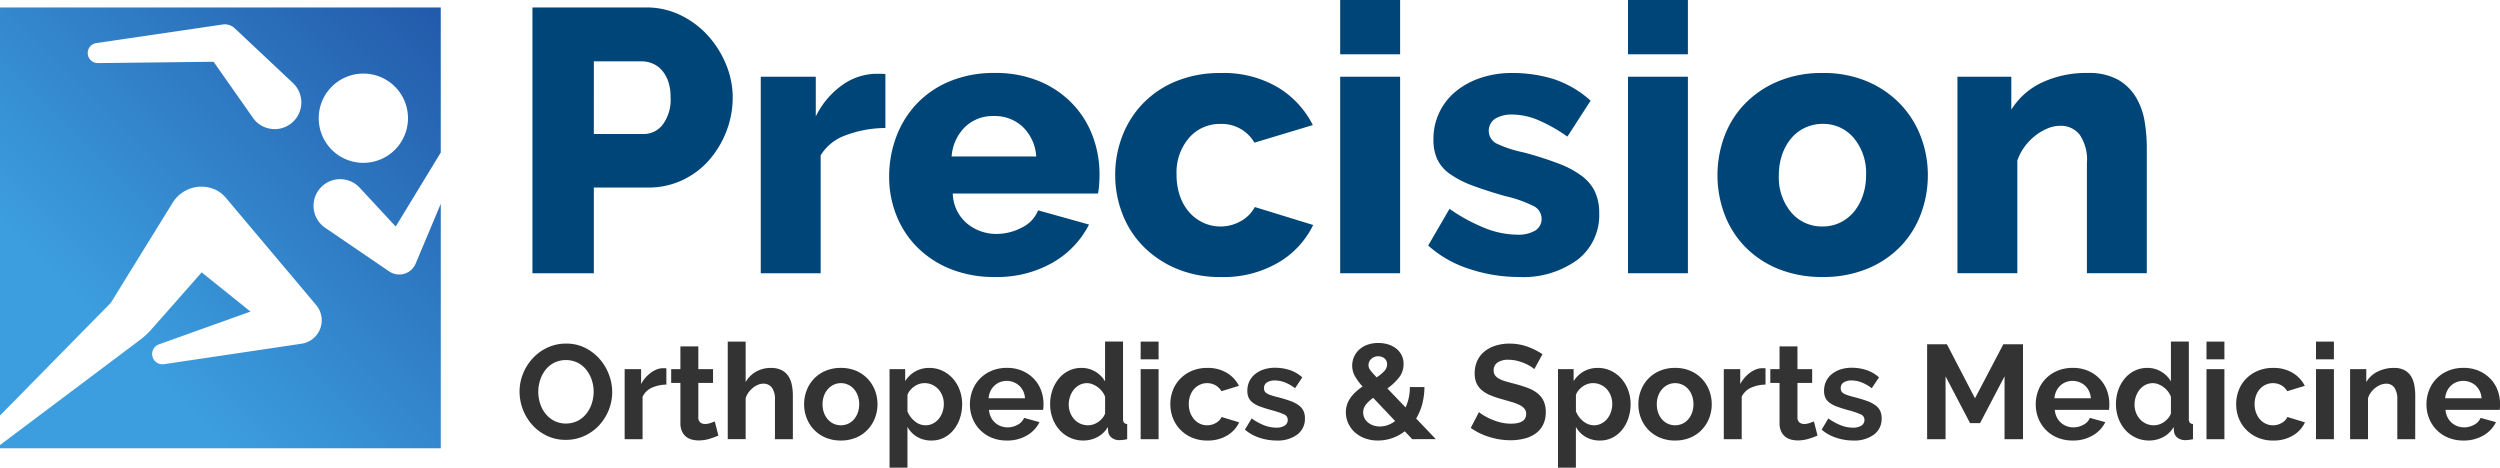
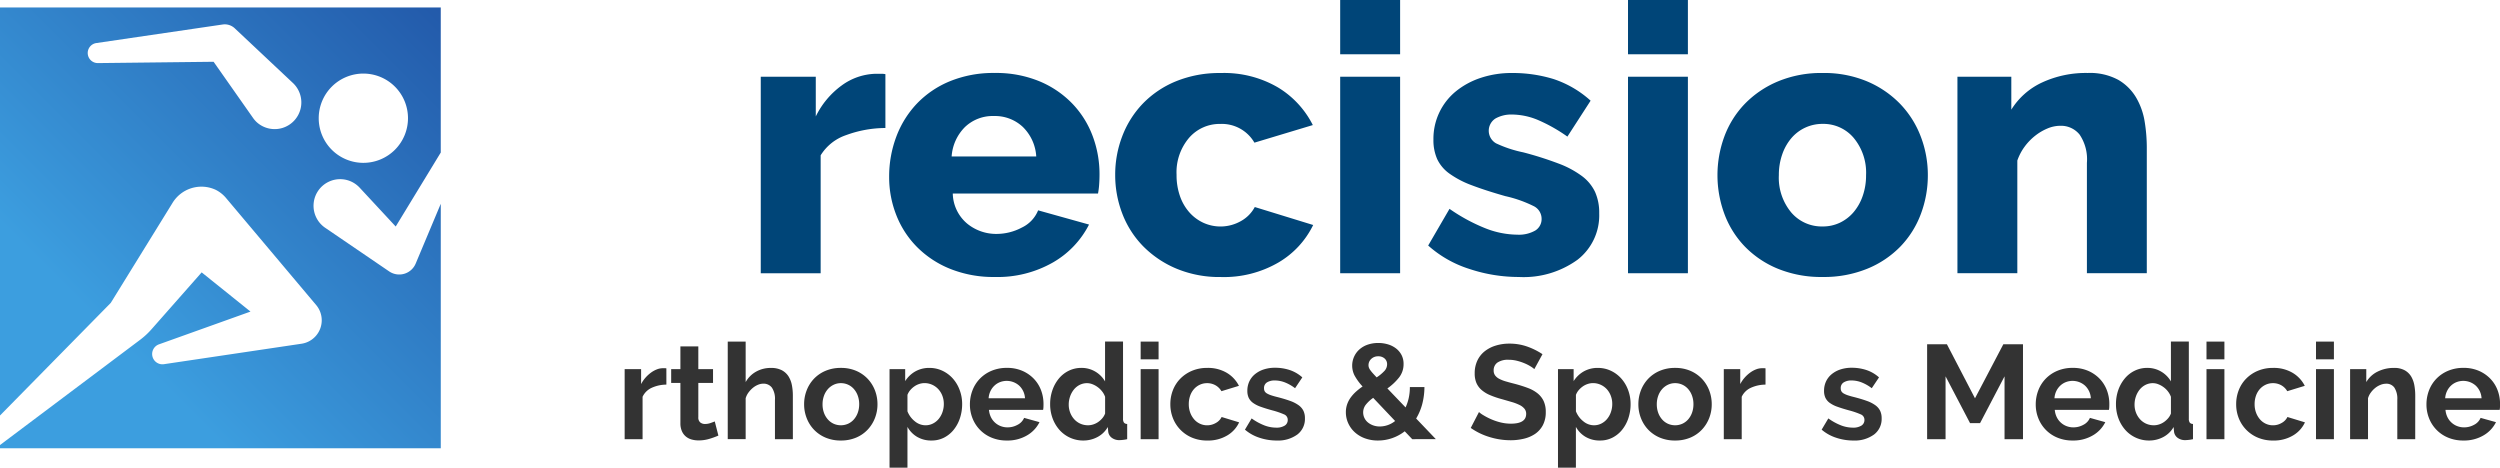
<svg xmlns="http://www.w3.org/2000/svg" width="310" height="57.991" viewBox="0 0 310 57.991">
  <defs>
    <linearGradient id="linear-gradient" x1="0.255" y1="0.745" x2="1.074" y2="-0.074" gradientUnits="objectBoundingBox">
      <stop offset="0" stop-color="#3c9edf" />
      <stop offset="1" stop-color="#2053a5" />
    </linearGradient>
  </defs>
  <g id="precision-logo" transform="translate(-20.114 -18)">
    <g id="Group_1" data-name="Group 1" transform="translate(86.137 18)">
-       <path id="Path_1" data-name="Path 1" d="M184.059,53.258V20.3h14.064a9.667,9.667,0,0,1,4.34.975,11.131,11.131,0,0,1,3.388,2.552,12.205,12.205,0,0,1,2.228,3.574,10.645,10.645,0,0,1,.812,4.038,11.564,11.564,0,0,1-.765,4.177A11.932,11.932,0,0,1,205.99,39.2a10.064,10.064,0,0,1-3.319,2.506,9.912,9.912,0,0,1-4.317.928h-6.683V53.258Zm7.612-17.266h6.219a2.942,2.942,0,0,0,2.321-1.16,5.141,5.141,0,0,0,.975-3.388,5.89,5.89,0,0,0-.3-2,4.088,4.088,0,0,0-.812-1.393,3.113,3.113,0,0,0-1.16-.813,3.546,3.546,0,0,0-1.3-.255h-5.94Z" transform="translate(-184.059 -19.377)" fill="#004578" />
      <path id="Path_2" data-name="Path 2" d="M269.815,47.434a14.233,14.233,0,0,0-4.873.882,5.944,5.944,0,0,0-3.156,2.506v14.62h-7.427V41.076h6.823V46a10.339,10.339,0,0,1,3.227-3.852,7.428,7.428,0,0,1,4.2-1.438h.742a2.421,2.421,0,0,1,.464.046Z" transform="translate(-226.048 -31.561)" fill="#004578" />
      <path id="Path_3" data-name="Path 3" d="M306.982,65.769a14.408,14.408,0,0,1-5.5-1,12.232,12.232,0,0,1-4.131-2.715,11.614,11.614,0,0,1-2.575-3.969,12.784,12.784,0,0,1-.882-4.711,14.036,14.036,0,0,1,.882-4.989,12.106,12.106,0,0,1,2.552-4.108,11.923,11.923,0,0,1,4.108-2.784,14.233,14.233,0,0,1,5.546-1.022,14.068,14.068,0,0,1,5.524,1.022,12.132,12.132,0,0,1,4.084,2.761,11.712,11.712,0,0,1,2.53,4.015,13.408,13.408,0,0,1,.859,4.781c0,.434-.016.859-.047,1.276a8.852,8.852,0,0,1-.139,1.091H301.784a5,5,0,0,0,1.787,3.736,5.681,5.681,0,0,0,3.643,1.276,6.677,6.677,0,0,0,3.133-.789,4.034,4.034,0,0,0,2.019-2.135l6.313,1.763a11.361,11.361,0,0,1-4.456,4.688A13.827,13.827,0,0,1,306.982,65.769Zm5.152-14.945a5.579,5.579,0,0,0-1.671-3.667,5.031,5.031,0,0,0-3.573-1.346,4.966,4.966,0,0,0-3.6,1.369,5.685,5.685,0,0,0-1.648,3.644Z" transform="translate(-249.662 -31.423)" fill="#004578" />
      <path id="Path_4" data-name="Path 4" d="M363.5,53.1a13.283,13.283,0,0,1,.882-4.8,11.944,11.944,0,0,1,2.552-4.038,12.073,12.073,0,0,1,4.108-2.761,14.235,14.235,0,0,1,5.546-1.022,13.223,13.223,0,0,1,7.1,1.787,11.469,11.469,0,0,1,4.317,4.665l-7.241,2.181a4.664,4.664,0,0,0-4.223-2.321,5.012,5.012,0,0,0-3.875,1.718,6.584,6.584,0,0,0-1.556,4.595,7.821,7.821,0,0,0,.418,2.622,6.007,6.007,0,0,0,1.16,2.019,5.278,5.278,0,0,0,1.74,1.3,5.118,5.118,0,0,0,4.664-.209,4.305,4.305,0,0,0,1.718-1.741l7.24,2.228a10.927,10.927,0,0,1-4.293,4.641,13.453,13.453,0,0,1-7.171,1.81,13.843,13.843,0,0,1-5.5-1.044,12.643,12.643,0,0,1-4.131-2.785,11.765,11.765,0,0,1-2.575-4.038A13.281,13.281,0,0,1,363.5,53.1Z" transform="translate(-291.239 -31.423)" fill="#004578" />
      <path id="Path_5" data-name="Path 5" d="M432.769,24.73V18H440.2v6.73Zm0,27.151V27.514H440.2V51.881Z" transform="translate(-332.609 -18)" fill="#004578" />
      <path id="Path_6" data-name="Path 6" d="M471.086,65.769a19.4,19.4,0,0,1-6.127-1,13.966,13.966,0,0,1-5.1-2.9l2.644-4.549a22.01,22.01,0,0,0,4.341,2.367,11.012,11.012,0,0,0,4.061.836,4.086,4.086,0,0,0,2.227-.511,1.66,1.66,0,0,0,.789-1.485,1.748,1.748,0,0,0-1-1.555,15.38,15.38,0,0,0-3.5-1.23q-2.46-.7-4.154-1.346a11.719,11.719,0,0,1-2.762-1.438,4.674,4.674,0,0,1-1.531-1.81,5.786,5.786,0,0,1-.464-2.413,7.59,7.59,0,0,1,2.785-5.988,9.694,9.694,0,0,1,3.087-1.671,12.062,12.062,0,0,1,3.875-.6,17.217,17.217,0,0,1,5.129.743A12.838,12.838,0,0,1,480,43.908l-2.879,4.455a19.673,19.673,0,0,0-3.713-2.088,8.474,8.474,0,0,0-3.156-.65,3.987,3.987,0,0,0-2.042.487,1.8,1.8,0,0,0,.069,3.087,14.982,14.982,0,0,0,3.365,1.114,42.851,42.851,0,0,1,4.387,1.392,11.747,11.747,0,0,1,2.9,1.555,5.269,5.269,0,0,1,1.625,1.973,6.3,6.3,0,0,1,.51,2.645,6.963,6.963,0,0,1-2.692,5.755A11.41,11.41,0,0,1,471.086,65.769Z" transform="translate(-348.787 -31.423)" fill="#004578" />
      <path id="Path_7" data-name="Path 7" d="M521.394,24.73V18h7.426v6.73Zm0,27.151V27.514h7.426V51.881Z" transform="translate(-385.544 -18)" fill="#004578" />
      <path id="Path_8" data-name="Path 8" d="M561.981,65.769a14.237,14.237,0,0,1-5.546-1.021,12.075,12.075,0,0,1-4.108-2.761,11.658,11.658,0,0,1-2.53-4.038,13.876,13.876,0,0,1,0-9.608,11.657,11.657,0,0,1,2.53-4.038,12.363,12.363,0,0,1,4.108-2.784,13.955,13.955,0,0,1,5.546-1.045,13.8,13.8,0,0,1,5.523,1.045,12.419,12.419,0,0,1,4.085,2.784,11.953,11.953,0,0,1,2.553,4.038,13.308,13.308,0,0,1,.883,4.8,13.6,13.6,0,0,1-.86,4.8,11.675,11.675,0,0,1-2.529,4.038,12.078,12.078,0,0,1-4.108,2.761A14.239,14.239,0,0,1,561.981,65.769Zm-5.431-12.624a6.736,6.736,0,0,0,1.532,4.618,4.963,4.963,0,0,0,3.9,1.741,4.906,4.906,0,0,0,2.135-.464,5.12,5.12,0,0,0,1.694-1.3,6.249,6.249,0,0,0,1.137-2.019,7.685,7.685,0,0,0,.417-2.576,6.739,6.739,0,0,0-1.531-4.619,4.915,4.915,0,0,0-3.852-1.741,5.043,5.043,0,0,0-3.875,1.764,6.223,6.223,0,0,0-1.138,2.019A7.688,7.688,0,0,0,556.551,53.144Z" transform="translate(-401.996 -31.423)" fill="#004578" />
      <path id="Path_9" data-name="Path 9" d="M646.3,65.3h-7.426V51.612a5.468,5.468,0,0,0-.906-3.5,2.953,2.953,0,0,0-2.39-1.091,4.119,4.119,0,0,0-1.578.325,6.541,6.541,0,0,0-1.532.9,6.979,6.979,0,0,0-1.323,1.369,6.536,6.536,0,0,0-.9,1.718V65.3h-7.426V40.937H629.5v4.084a8.868,8.868,0,0,1,3.805-3.365,12.911,12.911,0,0,1,5.663-1.184,7.378,7.378,0,0,1,3.806.859A6.164,6.164,0,0,1,645,43.56a8.612,8.612,0,0,1,1.044,2.993,20.279,20.279,0,0,1,.256,3.156Z" transform="translate(-446.12 -31.423)" fill="#004578" />
    </g>
    <g id="Group_2" data-name="Group 2" transform="translate(84.539 60.355)">
-       <path id="Path_10" data-name="Path 10" d="M185.827,135.731a5.35,5.35,0,0,1-2.346-.505,5.757,5.757,0,0,1-1.807-1.343,6.231,6.231,0,0,1-1.584-4.121,5.934,5.934,0,0,1,.439-2.255,6.236,6.236,0,0,1,1.211-1.907,5.767,5.767,0,0,1,1.832-1.318,5.432,5.432,0,0,1,2.3-.489,5.168,5.168,0,0,1,2.33.522,5.817,5.817,0,0,1,1.8,1.368,6.286,6.286,0,0,1,1.16,1.923,6.051,6.051,0,0,1,.415,2.189,5.944,5.944,0,0,1-.432,2.247,6.109,6.109,0,0,1-1.193,1.89,5.751,5.751,0,0,1-1.824,1.31A5.448,5.448,0,0,1,185.827,135.731Zm-3.415-5.969a4.739,4.739,0,0,0,.232,1.476,3.942,3.942,0,0,0,.672,1.26,3.348,3.348,0,0,0,1.078.879,3.336,3.336,0,0,0,2.918-.009,3.345,3.345,0,0,0,1.078-.9,4.044,4.044,0,0,0,.663-1.269,4.711,4.711,0,0,0,.224-1.434,4.587,4.587,0,0,0-.24-1.476,4.067,4.067,0,0,0-.681-1.26,3.251,3.251,0,0,0-1.077-.871,3.359,3.359,0,0,0-2.91.017,3.271,3.271,0,0,0-1.078.9,4.028,4.028,0,0,0-.654,1.26A4.722,4.722,0,0,0,182.412,129.762Z" transform="translate(-180.09 -123.544)" fill="#333" />
      <path id="Path_11" data-name="Path 11" d="M217.624,133.407a4.392,4.392,0,0,0-1.808.389,2.286,2.286,0,0,0-1.144,1.12v5.256H212.45v-8.688h2.04v1.857a3.961,3.961,0,0,1,.548-.8,4.2,4.2,0,0,1,.679-.621,3.133,3.133,0,0,1,.738-.406,2.034,2.034,0,0,1,.721-.141h.273a.911.911,0,0,1,.174.017Z" transform="translate(-199.418 -128.069)" fill="#333" />
      <path id="Path_12" data-name="Path 12" d="M232.631,135.716a9.778,9.778,0,0,1-1.095.4,4.592,4.592,0,0,1-1.359.2,3.156,3.156,0,0,1-.871-.116,1.91,1.91,0,0,1-.714-.372,1.815,1.815,0,0,1-.488-.664,2.4,2.4,0,0,1-.183-.986v-4.991h-1.144v-1.708h1.144v-2.819h2.222v2.819h1.824v1.708h-1.824v4.245a.787.787,0,0,0,.24.655.915.915,0,0,0,.589.191,2.048,2.048,0,0,0,.68-.116q.331-.116.53-.2Z" transform="translate(-207.976 -124.06)" fill="#333" />
      <path id="Path_13" data-name="Path 13" d="M252.269,135.279h-2.222V130.4a2.464,2.464,0,0,0-.381-1.517,1.288,1.288,0,0,0-1.078-.489,1.7,1.7,0,0,0-.63.133,2.458,2.458,0,0,0-.63.373,3.192,3.192,0,0,0-.547.572,2.261,2.261,0,0,0-.366.73v5.073h-2.222v-12.1h2.222V128.2a3.345,3.345,0,0,1,1.3-1.3,3.68,3.68,0,0,1,1.816-.456,2.857,2.857,0,0,1,1.376.29,2.2,2.2,0,0,1,.83.771,3.171,3.171,0,0,1,.414,1.094,6.8,6.8,0,0,1,.116,1.26Z" transform="translate(-218.378 -123.175)" fill="#333" />
      <path id="Path_14" data-name="Path 14" d="M272.262,140.288a4.778,4.778,0,0,1-1.907-.364,4.281,4.281,0,0,1-1.434-.987,4.345,4.345,0,0,1-.9-1.434,4.67,4.67,0,0,1-.315-1.708,4.72,4.72,0,0,1,.315-1.725,4.347,4.347,0,0,1,.9-1.434,4.281,4.281,0,0,1,1.434-.987,4.778,4.778,0,0,1,1.907-.365,4.72,4.72,0,0,1,1.9.365,4.32,4.32,0,0,1,1.426.987,4.381,4.381,0,0,1,.9,1.434,4.734,4.734,0,0,1,.315,1.725,4.684,4.684,0,0,1-.315,1.708,4.429,4.429,0,0,1-.9,1.434,4.188,4.188,0,0,1-1.426.987A4.772,4.772,0,0,1,272.262,140.288Zm-2.271-4.493a3.016,3.016,0,0,0,.174,1.053,2.566,2.566,0,0,0,.481.821,2.141,2.141,0,0,0,.721.539,2.2,2.2,0,0,0,1.791,0,2.141,2.141,0,0,0,.721-.539,2.568,2.568,0,0,0,.481-.829,3.086,3.086,0,0,0,.175-1.061,3.037,3.037,0,0,0-.175-1.045,2.564,2.564,0,0,0-.481-.829,2.117,2.117,0,0,0-1.617-.73,2.034,2.034,0,0,0-.895.2,2.241,2.241,0,0,0-.721.546,2.549,2.549,0,0,0-.481.83A3.036,3.036,0,0,0,269.991,135.8Z" transform="translate(-232.42 -128.019)" fill="#333" />
      <path id="Path_15" data-name="Path 15" d="M299.218,140.288a3.421,3.421,0,0,1-1.791-.456,3.236,3.236,0,0,1-1.194-1.235v5.057h-2.222v-12.22h1.94v1.492a3.55,3.55,0,0,1,1.244-1.2,3.458,3.458,0,0,1,1.757-.44,3.718,3.718,0,0,1,1.625.357,4.009,4.009,0,0,1,1.285.962,4.469,4.469,0,0,1,.845,1.426,4.917,4.917,0,0,1,.308,1.732,5.484,5.484,0,0,1-.282,1.774,4.533,4.533,0,0,1-.788,1.443,3.672,3.672,0,0,1-1.2.962A3.36,3.36,0,0,1,299.218,140.288Zm-.747-1.89a1.991,1.991,0,0,0,.92-.215,2.217,2.217,0,0,0,.721-.581,2.683,2.683,0,0,0,.464-.845,3.015,3.015,0,0,0,.166-1,2.8,2.8,0,0,0-.182-1.019,2.535,2.535,0,0,0-.505-.822,2.36,2.36,0,0,0-.763-.546,2.284,2.284,0,0,0-.954-.2,2.109,2.109,0,0,0-.647.107,2.319,2.319,0,0,0-.612.307,2.661,2.661,0,0,0-.506.464,1.936,1.936,0,0,0-.34.58v2.04a2.944,2.944,0,0,0,.912,1.235A2.081,2.081,0,0,0,298.471,138.4Z" transform="translate(-248.133 -128.019)" fill="#333" />
      <path id="Path_16" data-name="Path 16" d="M323.334,140.288a4.834,4.834,0,0,1-1.89-.356,4.272,4.272,0,0,1-2.364-2.4,4.587,4.587,0,0,1-.322-1.708,4.829,4.829,0,0,1,.315-1.749,4.269,4.269,0,0,1,.912-1.443,4.348,4.348,0,0,1,1.45-.987,4.838,4.838,0,0,1,1.916-.365,4.715,4.715,0,0,1,1.9.365,4.379,4.379,0,0,1,1.426.978,4.185,4.185,0,0,1,.9,1.426,4.758,4.758,0,0,1,.306,1.691c0,.144,0,.282-.008.414a1.73,1.73,0,0,1-.041.332h-6.715a2.565,2.565,0,0,0,.248.912,2.233,2.233,0,0,0,1.227,1.111,2.34,2.34,0,0,0,.829.149,2.562,2.562,0,0,0,1.251-.323,1.713,1.713,0,0,0,.805-.854l1.907.531a3.876,3.876,0,0,1-1.534,1.633A4.751,4.751,0,0,1,323.334,140.288Zm2.255-5.239a2.319,2.319,0,0,0-.721-1.567,2.326,2.326,0,0,0-2.388-.431,2.169,2.169,0,0,0-.689.439,2.29,2.29,0,0,0-.489.68,2.387,2.387,0,0,0-.224.879Z" transform="translate(-262.914 -128.019)" fill="#333" />
      <path id="Path_17" data-name="Path 17" d="M347.59,135.444a3.92,3.92,0,0,1-2.968-1.31,4.515,4.515,0,0,1-.854-1.434,5.009,5.009,0,0,1-.306-1.766,5.2,5.2,0,0,1,.29-1.758,4.615,4.615,0,0,1,.8-1.426,3.7,3.7,0,0,1,1.228-.962,3.5,3.5,0,0,1,1.558-.348,3.3,3.3,0,0,1,1.733.464,3.369,3.369,0,0,1,1.2,1.21v-4.94H352.5v9.55a.827.827,0,0,0,.115.5.513.513,0,0,0,.4.166v1.89a5.026,5.026,0,0,1-.945.116,1.539,1.539,0,0,1-.978-.3,1.094,1.094,0,0,1-.432-.779l-.049-.547a3.161,3.161,0,0,1-1.3,1.252A3.7,3.7,0,0,1,347.59,135.444Zm.58-1.89a2.1,2.1,0,0,0,.648-.108,2.273,2.273,0,0,0,.613-.307,2.656,2.656,0,0,0,.506-.464,1.925,1.925,0,0,0,.34-.58v-2.072a2.436,2.436,0,0,0-.373-.671,2.726,2.726,0,0,0-.548-.531,2.815,2.815,0,0,0-.646-.356,1.84,1.84,0,0,0-.671-.133,2,2,0,0,0-.921.216,2.2,2.2,0,0,0-.721.588,2.844,2.844,0,0,0-.464.854,3.045,3.045,0,0,0-.166.995,2.732,2.732,0,0,0,.184,1.011,2.6,2.6,0,0,0,.5.813,2.267,2.267,0,0,0,.754.547A2.327,2.327,0,0,0,348.169,133.554Z" transform="translate(-277.669 -123.175)" fill="#333" />
      <path id="Path_18" data-name="Path 18" d="M371.334,125.38v-2.2h2.222v2.2Zm0,9.9V126.59h2.222v8.688Z" transform="translate(-294.317 -123.175)" fill="#333" />
      <path id="Path_19" data-name="Path 19" d="M380.474,135.779a4.718,4.718,0,0,1,.315-1.725,4.2,4.2,0,0,1,.913-1.426,4.425,4.425,0,0,1,1.442-.978,4.769,4.769,0,0,1,1.907-.365,4.566,4.566,0,0,1,2.428.614,3.917,3.917,0,0,1,1.5,1.608l-2.171.664a1.963,1.963,0,0,0-.747-.738,2.089,2.089,0,0,0-1.029-.257,2.115,2.115,0,0,0-.895.191,2.206,2.206,0,0,0-.721.531,2.46,2.46,0,0,0-.481.821,3.093,3.093,0,0,0-.174,1.062,2.967,2.967,0,0,0,.182,1.061,2.67,2.67,0,0,0,.49.829,2.141,2.141,0,0,0,.721.539,2.071,2.071,0,0,0,.878.191,2.136,2.136,0,0,0,1.1-.3,1.688,1.688,0,0,0,.7-.729l2.171.663a3.652,3.652,0,0,1-1.476,1.625,4.632,4.632,0,0,1-2.47.63,4.772,4.772,0,0,1-1.907-.364,4.323,4.323,0,0,1-2.363-2.43A4.647,4.647,0,0,1,380.474,135.779Z" transform="translate(-299.776 -128.019)" fill="#333" />
      <path id="Path_20" data-name="Path 20" d="M407.376,140.264a6.731,6.731,0,0,1-2.14-.348,5.22,5.22,0,0,1-1.79-1l.829-1.393a7.133,7.133,0,0,0,1.551.854,4.154,4.154,0,0,0,1.5.29,1.9,1.9,0,0,0,1.044-.249.8.8,0,0,0,.381-.713.711.711,0,0,0-.447-.679,9.674,9.674,0,0,0-1.459-.5q-.846-.231-1.443-.447a3.7,3.7,0,0,1-.962-.489,1.677,1.677,0,0,1-.531-.63,2.009,2.009,0,0,1-.166-.854,2.707,2.707,0,0,1,.257-1.194,2.6,2.6,0,0,1,.721-.9,3.333,3.333,0,0,1,1.087-.572,4.4,4.4,0,0,1,1.352-.2,5.8,5.8,0,0,1,1.831.282,4.459,4.459,0,0,1,1.568.912l-.9,1.343a5.237,5.237,0,0,0-1.285-.73,3.518,3.518,0,0,0-1.236-.232,1.791,1.791,0,0,0-.945.232.809.809,0,0,0-.381.746.726.726,0,0,0,.091.381.8.8,0,0,0,.29.265,2.845,2.845,0,0,0,.522.224q.324.108.8.224.9.233,1.534.465a4.175,4.175,0,0,1,1.044.53,1.9,1.9,0,0,1,.6.688,2.114,2.114,0,0,1,.191.937,2.416,2.416,0,0,1-.945,2.014A4.071,4.071,0,0,1,407.376,140.264Z" transform="translate(-313.497 -127.994)" fill="#333" />
      <path id="Path_21" data-name="Path 21" d="M442.755,135.549l-.929-.978a5.465,5.465,0,0,1-1.575.853,5.322,5.322,0,0,1-1.741.29,4.6,4.6,0,0,1-1.65-.282,3.793,3.793,0,0,1-1.252-.763,3.4,3.4,0,0,1-.8-1.119,3.273,3.273,0,0,1-.282-1.335,2.972,2.972,0,0,1,.166-1.011,3.234,3.234,0,0,1,.457-.854,4.764,4.764,0,0,1,.663-.721,7.7,7.7,0,0,1,.787-.614,6.787,6.787,0,0,1-1-1.368,2.712,2.712,0,0,1-.041-2.354,2.7,2.7,0,0,1,.68-.9,3,3,0,0,1,1.02-.573,4,4,0,0,1,1.285-.2,4.165,4.165,0,0,1,1.178.165,3.09,3.09,0,0,1,.994.489,2.467,2.467,0,0,1,.7.812,2.35,2.35,0,0,1,.265,1.136,2.65,2.65,0,0,1-.564,1.683,6.928,6.928,0,0,1-1.442,1.352l2.255,2.355a5.58,5.58,0,0,0,.39-1.161,6.179,6.179,0,0,0,.142-1.36h1.807a8.505,8.505,0,0,1-.282,2.139,6.955,6.955,0,0,1-.745,1.757l2.437,2.553Zm-4.03-1.575a3.05,3.05,0,0,0,1.907-.68l-2.719-2.869a4.29,4.29,0,0,0-.911.845,1.539,1.539,0,0,0-.331.962,1.608,1.608,0,0,0,.572,1.227,2.151,2.151,0,0,0,.654.373A2.379,2.379,0,0,0,438.725,133.974Zm-1.392-7.594a.868.868,0,0,0,.049.29,1.272,1.272,0,0,0,.166.307,4.551,4.551,0,0,0,.306.381q.192.215.49.53a5.3,5.3,0,0,0,.962-.8,1.21,1.21,0,0,0,.332-.821.921.921,0,0,0-.306-.721,1.144,1.144,0,0,0-.788-.274,1.215,1.215,0,0,0-.871.323A1.047,1.047,0,0,0,437.333,126.38Z" transform="translate(-332.063 -123.446)" fill="#333" />
      <path id="Path_22" data-name="Path 22" d="M480.863,126.96a2.894,2.894,0,0,0-.424-.315,5.231,5.231,0,0,0-.745-.389,6.538,6.538,0,0,0-.954-.323,4.186,4.186,0,0,0-1.044-.132,2.345,2.345,0,0,0-1.41.348,1.152,1.152,0,0,0-.464.978,1,1,0,0,0,.174.606,1.492,1.492,0,0,0,.5.422,4.232,4.232,0,0,0,.838.331q.506.15,1.169.315.861.233,1.567.5a4.256,4.256,0,0,1,1.194.663,2.747,2.747,0,0,1,.754.953,3.162,3.162,0,0,1,.264,1.368,3.417,3.417,0,0,1-.356,1.617,3.007,3.007,0,0,1-.962,1.086,4.189,4.189,0,0,1-1.393.6,6.977,6.977,0,0,1-1.65.191,8.863,8.863,0,0,1-2.619-.4,8.087,8.087,0,0,1-2.322-1.127L474,132.282a3.183,3.183,0,0,0,.538.389,8.2,8.2,0,0,0,.921.481,7.128,7.128,0,0,0,1.177.406,5.327,5.327,0,0,0,1.326.166q1.89,0,1.89-1.211a.99.99,0,0,0-.215-.646,1.826,1.826,0,0,0-.614-.464,5.907,5.907,0,0,0-.962-.365q-.563-.165-1.26-.364a10.671,10.671,0,0,1-1.468-.506,3.865,3.865,0,0,1-1.036-.646,2.43,2.43,0,0,1-.621-.862,2.98,2.98,0,0,1-.207-1.169,3.666,3.666,0,0,1,.331-1.592,3.212,3.212,0,0,1,.921-1.16,4.152,4.152,0,0,1,1.368-.7,5.65,5.65,0,0,1,1.674-.24,6.507,6.507,0,0,1,2.288.389,8.533,8.533,0,0,1,1.824.92Z" transform="translate(-355.032 -123.544)" fill="#333" />
      <path id="Path_23" data-name="Path 23" d="M505.035,140.288a3.419,3.419,0,0,1-1.79-.456,3.233,3.233,0,0,1-1.194-1.235v5.057h-2.222v-12.22h1.94v1.492a3.554,3.554,0,0,1,1.244-1.2,3.458,3.458,0,0,1,1.757-.44,3.716,3.716,0,0,1,1.625.357,4.014,4.014,0,0,1,1.286.962,4.477,4.477,0,0,1,.845,1.426,4.917,4.917,0,0,1,.307,1.732,5.486,5.486,0,0,1-.282,1.774,4.532,4.532,0,0,1-.788,1.443,3.673,3.673,0,0,1-1.2.962A3.361,3.361,0,0,1,505.035,140.288Zm-.747-1.89a1.991,1.991,0,0,0,.92-.215,2.218,2.218,0,0,0,.721-.581,2.685,2.685,0,0,0,.464-.845,3.014,3.014,0,0,0,.166-1,2.8,2.8,0,0,0-.182-1.019,2.549,2.549,0,0,0-.5-.822,2.361,2.361,0,0,0-.763-.546,2.283,2.283,0,0,0-.954-.2,2.1,2.1,0,0,0-.646.107,2.321,2.321,0,0,0-.613.307,2.686,2.686,0,0,0-.506.464,1.935,1.935,0,0,0-.34.58v2.04a2.944,2.944,0,0,0,.912,1.235A2.081,2.081,0,0,0,504.288,138.4Z" transform="translate(-371.064 -128.019)" fill="#333" />
      <path id="Path_24" data-name="Path 24" d="M529.134,140.288a4.778,4.778,0,0,1-1.907-.364,4.283,4.283,0,0,1-1.434-.987,4.345,4.345,0,0,1-.9-1.434,4.672,4.672,0,0,1-.315-1.708,4.722,4.722,0,0,1,.315-1.725,4.347,4.347,0,0,1,.9-1.434,4.284,4.284,0,0,1,1.434-.987,4.778,4.778,0,0,1,1.907-.365,4.72,4.72,0,0,1,1.9.365,4.317,4.317,0,0,1,1.426.987,4.377,4.377,0,0,1,.9,1.434,4.735,4.735,0,0,1,.315,1.725,4.685,4.685,0,0,1-.315,1.708,4.427,4.427,0,0,1-.9,1.434,4.187,4.187,0,0,1-1.426.987A4.771,4.771,0,0,1,529.134,140.288Zm-2.271-4.493a3.018,3.018,0,0,0,.174,1.053,2.565,2.565,0,0,0,.481.821,2.14,2.14,0,0,0,.721.539,2.2,2.2,0,0,0,1.791,0,2.142,2.142,0,0,0,.721-.539,2.567,2.567,0,0,0,.481-.829,3.085,3.085,0,0,0,.175-1.061,3.036,3.036,0,0,0-.175-1.045,2.563,2.563,0,0,0-.481-.829,2.117,2.117,0,0,0-1.617-.73,2.034,2.034,0,0,0-.895.2,2.24,2.24,0,0,0-.721.546,2.548,2.548,0,0,0-.481.83A3.038,3.038,0,0,0,526.863,135.8Z" transform="translate(-385.845 -128.019)" fill="#333" />
-       <path id="Path_25" data-name="Path 25" d="M556.057,133.407a4.393,4.393,0,0,0-1.808.389,2.286,2.286,0,0,0-1.144,1.12v5.256h-2.222v-8.688h2.04v1.857a3.964,3.964,0,0,1,.548-.8,4.21,4.21,0,0,1,.68-.621,3.124,3.124,0,0,1,.738-.406,2.034,2.034,0,0,1,.721-.141h.273a.914.914,0,0,1,.175.017Z" transform="translate(-401.558 -128.069)" fill="#333" />
-       <path id="Path_26" data-name="Path 26" d="M571.064,135.716a9.794,9.794,0,0,1-1.095.4,4.593,4.593,0,0,1-1.359.2,3.153,3.153,0,0,1-.87-.116,1.907,1.907,0,0,1-.714-.372,1.814,1.814,0,0,1-.488-.664,2.389,2.389,0,0,1-.184-.986v-4.991h-1.144v-1.708h1.144v-2.819h2.222v2.819H570.4v1.708h-1.824v4.245a.788.788,0,0,0,.241.655.916.916,0,0,0,.589.191,2.048,2.048,0,0,0,.679-.116q.331-.116.53-.2Z" transform="translate(-410.116 -124.06)" fill="#333" />
+       <path id="Path_25" data-name="Path 25" d="M556.057,133.407a4.393,4.393,0,0,0-1.808.389,2.286,2.286,0,0,0-1.144,1.12v5.256h-2.222v-8.688h2.04v1.857a3.964,3.964,0,0,1,.548-.8,4.21,4.21,0,0,1,.68-.621,3.124,3.124,0,0,1,.738-.406,2.034,2.034,0,0,1,.721-.141h.273a.914.914,0,0,1,.175.017" transform="translate(-401.558 -128.069)" fill="#333" />
      <path id="Path_27" data-name="Path 27" d="M584.949,140.264a6.73,6.73,0,0,1-2.14-.348,5.22,5.22,0,0,1-1.791-1l.829-1.393a7.144,7.144,0,0,0,1.551.854,4.154,4.154,0,0,0,1.5.29,1.9,1.9,0,0,0,1.044-.249.8.8,0,0,0,.381-.713.711.711,0,0,0-.447-.679,9.662,9.662,0,0,0-1.459-.5q-.846-.231-1.442-.447a3.7,3.7,0,0,1-.962-.489,1.678,1.678,0,0,1-.531-.63,2.011,2.011,0,0,1-.166-.854,2.7,2.7,0,0,1,.257-1.194,2.6,2.6,0,0,1,.721-.9,3.336,3.336,0,0,1,1.087-.572,4.4,4.4,0,0,1,1.352-.2,5.8,5.8,0,0,1,1.831.282,4.461,4.461,0,0,1,1.567.912l-.9,1.343a5.242,5.242,0,0,0-1.284-.73,3.522,3.522,0,0,0-1.236-.232,1.791,1.791,0,0,0-.945.232.809.809,0,0,0-.381.746.726.726,0,0,0,.091.381.8.8,0,0,0,.29.265,2.838,2.838,0,0,0,.523.224q.324.108.8.224.9.233,1.533.465a4.177,4.177,0,0,1,1.044.53,1.892,1.892,0,0,1,.6.688,2.11,2.11,0,0,1,.191.937,2.417,2.417,0,0,1-.945,2.014A4.072,4.072,0,0,1,584.949,140.264Z" transform="translate(-419.558 -127.994)" fill="#333" />
      <path id="Path_28" data-name="Path 28" d="M623.1,135.77v-7.792l-3.034,5.8h-1.244l-3.035-5.8v7.792H613.5V124h2.454l3.482,6.7,3.515-6.7h2.437V135.77Z" transform="translate(-438.962 -123.667)" fill="#333" />
      <path id="Path_29" data-name="Path 29" d="M651.513,140.288a4.836,4.836,0,0,1-1.891-.356,4.272,4.272,0,0,1-2.364-2.4,4.588,4.588,0,0,1-.322-1.708,4.826,4.826,0,0,1,.315-1.749,4.263,4.263,0,0,1,.912-1.443,4.339,4.339,0,0,1,1.45-.987,4.835,4.835,0,0,1,1.915-.365,4.719,4.719,0,0,1,1.9.365,4.387,4.387,0,0,1,1.426.978,4.193,4.193,0,0,1,.9,1.426,4.76,4.76,0,0,1,.307,1.691c0,.144,0,.282-.009.414a1.689,1.689,0,0,1-.041.332h-6.715a2.566,2.566,0,0,0,.248.912,2.233,2.233,0,0,0,1.228,1.111,2.341,2.341,0,0,0,.829.149,2.564,2.564,0,0,0,1.252-.323,1.711,1.711,0,0,0,.8-.854l1.907.531a3.876,3.876,0,0,1-1.534,1.633A4.753,4.753,0,0,1,651.513,140.288Zm2.255-5.239a2.317,2.317,0,0,0-.721-1.567,2.326,2.326,0,0,0-2.388-.431,2.167,2.167,0,0,0-.688.439,2.283,2.283,0,0,0-.49.68,2.387,2.387,0,0,0-.224.879Z" transform="translate(-458.929 -128.019)" fill="#333" />
      <path id="Path_30" data-name="Path 30" d="M675.768,135.444a3.92,3.92,0,0,1-2.968-1.31,4.508,4.508,0,0,1-.854-1.434,5,5,0,0,1-.306-1.766,5.208,5.208,0,0,1,.289-1.758,4.608,4.608,0,0,1,.805-1.426,3.694,3.694,0,0,1,1.227-.962,3.5,3.5,0,0,1,1.558-.348,3.305,3.305,0,0,1,1.734.464,3.373,3.373,0,0,1,1.2,1.21v-4.94h2.222v9.55a.827.827,0,0,0,.115.5.513.513,0,0,0,.4.166v1.89a5.021,5.021,0,0,1-.945.116,1.54,1.54,0,0,1-.978-.3,1.093,1.093,0,0,1-.431-.779l-.049-.547a3.162,3.162,0,0,1-1.3,1.252A3.7,3.7,0,0,1,675.768,135.444Zm.58-1.89a2.1,2.1,0,0,0,.648-.108,2.275,2.275,0,0,0,.612-.307,2.668,2.668,0,0,0,.506-.464,1.939,1.939,0,0,0,.34-.58v-2.072a2.442,2.442,0,0,0-.373-.671,2.729,2.729,0,0,0-.548-.531,2.82,2.82,0,0,0-.647-.356,1.84,1.84,0,0,0-.671-.133,2,2,0,0,0-.921.216,2.2,2.2,0,0,0-.721.588,2.849,2.849,0,0,0-.464.854,3.054,3.054,0,0,0-.166.995,2.732,2.732,0,0,0,.183,1.011,2.6,2.6,0,0,0,.5.813,2.263,2.263,0,0,0,.754.547A2.327,2.327,0,0,0,676.347,133.554Z" transform="translate(-473.684 -123.175)" fill="#333" />
      <path id="Path_31" data-name="Path 31" d="M699.512,125.38v-2.2h2.222v2.2Zm0,9.9V126.59h2.222v8.688Z" transform="translate(-490.332 -123.175)" fill="#333" />
      <path id="Path_32" data-name="Path 32" d="M708.652,135.779a4.711,4.711,0,0,1,.315-1.725,4.19,4.19,0,0,1,.912-1.426,4.434,4.434,0,0,1,1.443-.978,4.771,4.771,0,0,1,1.907-.365,4.568,4.568,0,0,1,2.428.614,3.92,3.92,0,0,1,1.5,1.608l-2.172.664a1.963,1.963,0,0,0-.747-.738,2.089,2.089,0,0,0-1.029-.257,2.112,2.112,0,0,0-.894.191,2.206,2.206,0,0,0-.721.531,2.45,2.45,0,0,0-.481.821,3.093,3.093,0,0,0-.175,1.062,2.955,2.955,0,0,0,.182,1.061,2.668,2.668,0,0,0,.489.829,2.143,2.143,0,0,0,.721.539,2.072,2.072,0,0,0,.878.191,2.135,2.135,0,0,0,1.1-.3,1.686,1.686,0,0,0,.7-.729l2.171.663a3.652,3.652,0,0,1-1.475,1.625,4.631,4.631,0,0,1-2.47.63,4.77,4.77,0,0,1-1.907-.364,4.324,4.324,0,0,1-2.364-2.43A4.64,4.64,0,0,1,708.652,135.779Z" transform="translate(-495.791 -128.019)" fill="#333" />
      <path id="Path_33" data-name="Path 33" d="M733.232,125.38v-2.2h2.222v2.2Zm0,9.9V126.59h2.222v8.688Z" transform="translate(-510.473 -123.175)" fill="#333" />
      <path id="Path_34" data-name="Path 34" d="M751.805,140.123h-2.222v-4.874a2.545,2.545,0,0,0-.365-1.525,1.2,1.2,0,0,0-1.012-.481,1.9,1.9,0,0,0-.68.133,2.54,2.54,0,0,0-.655.372,3.056,3.056,0,0,0-.555.572,2.255,2.255,0,0,0-.365.73v5.073H743.73v-8.688h2.007v1.608a3.3,3.3,0,0,1,1.393-1.293,4.473,4.473,0,0,1,2.055-.464,2.623,2.623,0,0,1,1.327.3,2.166,2.166,0,0,1,.8.78,3.277,3.277,0,0,1,.389,1.095,7.2,7.2,0,0,1,.108,1.243Z" transform="translate(-516.743 -128.019)" fill="#333" />
      <path id="Path_35" data-name="Path 35" d="M771.819,140.288a4.833,4.833,0,0,1-1.89-.356,4.271,4.271,0,0,1-2.364-2.4,4.586,4.586,0,0,1-.323-1.708,4.829,4.829,0,0,1,.315-1.749,4.267,4.267,0,0,1,.912-1.443,4.347,4.347,0,0,1,1.45-.987,4.839,4.839,0,0,1,1.916-.365,4.714,4.714,0,0,1,1.9.365,4.376,4.376,0,0,1,1.426.978,4.18,4.18,0,0,1,.9,1.426,4.758,4.758,0,0,1,.306,1.691c0,.144,0,.282-.008.414a1.737,1.737,0,0,1-.041.332H769.6a2.563,2.563,0,0,0,.248.912,2.232,2.232,0,0,0,1.228,1.111,2.34,2.34,0,0,0,.829.149,2.562,2.562,0,0,0,1.251-.323,1.713,1.713,0,0,0,.8-.854l1.907.531a3.879,3.879,0,0,1-1.534,1.633A4.752,4.752,0,0,1,771.819,140.288Zm2.255-5.239a2.321,2.321,0,0,0-.721-1.567,2.326,2.326,0,0,0-2.388-.431,2.17,2.17,0,0,0-.689.439,2.289,2.289,0,0,0-.489.68,2.383,2.383,0,0,0-.224.879Z" transform="translate(-530.786 -128.019)" fill="#333" />
    </g>
    <path id="Path_36" data-name="Path 36" d="M60.434,47.621a3.3,3.3,0,1,1,3.718-5.454,3.458,3.458,0,0,1,.56.482l4.471,4.816,5.586-9.175V20.3H20.114V70.9L33.849,56.935,41.48,44.581a4.2,4.2,0,0,1,5.4-1.658,4.069,4.069,0,0,1,1.217.952L59.322,57.207A2.937,2.937,0,0,1,57.5,62L40.446,64.536a1.275,1.275,0,0,1-.617-2.462l11.345-4.061-6.053-4.861L38.9,60.207a9.463,9.463,0,0,1-1.416,1.309L20.114,74.562v.4H74.77V44.646l-3.111,7.414a2.213,2.213,0,0,1-3.276.979ZM65.17,28.5a5.535,5.535,0,1,1-5.535,5.536A5.536,5.536,0,0,1,65.17,28.5ZM32.25,27.2a1.249,1.249,0,0,1-.195-2.484l15.662-2.3a1.808,1.808,0,0,1,1.5.466L56.471,29.7a3.308,3.308,0,0,1-4.53,4.821,3.366,3.366,0,0,1-.432-.495L46.6,27.037Z" transform="translate(0 -1.377)" fill="url(#linear-gradient)" />
  </g>
</svg>